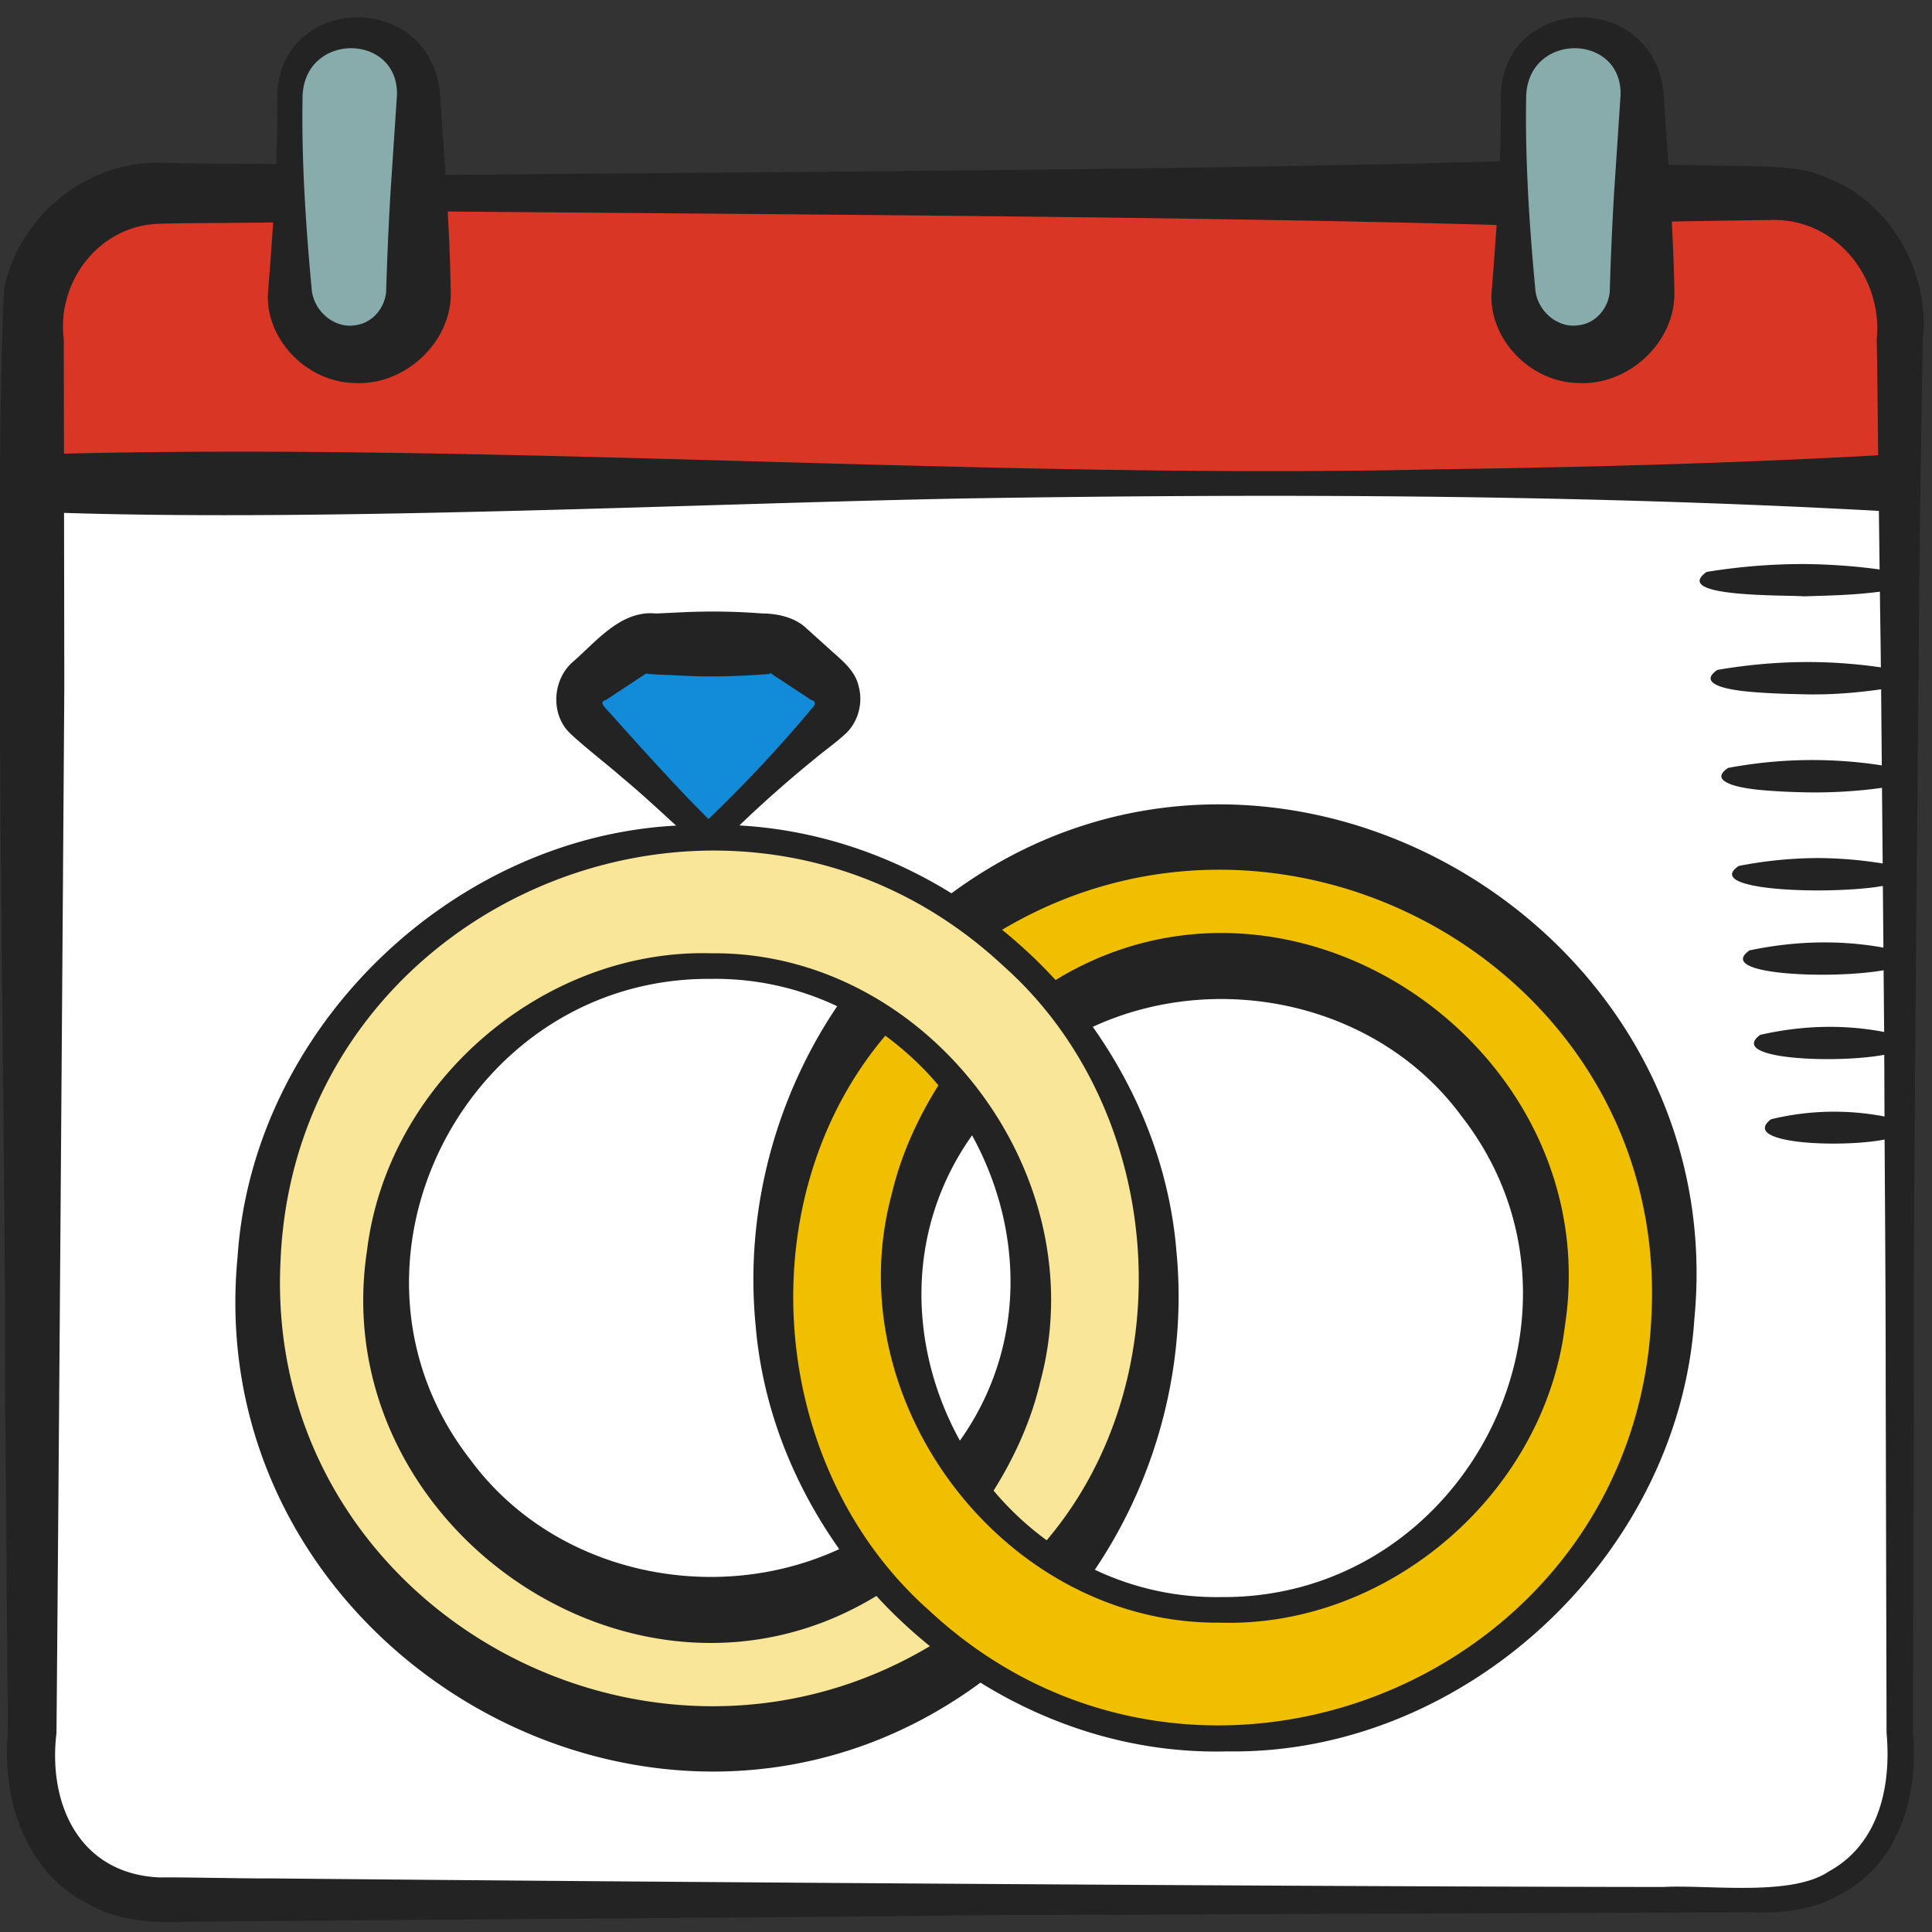
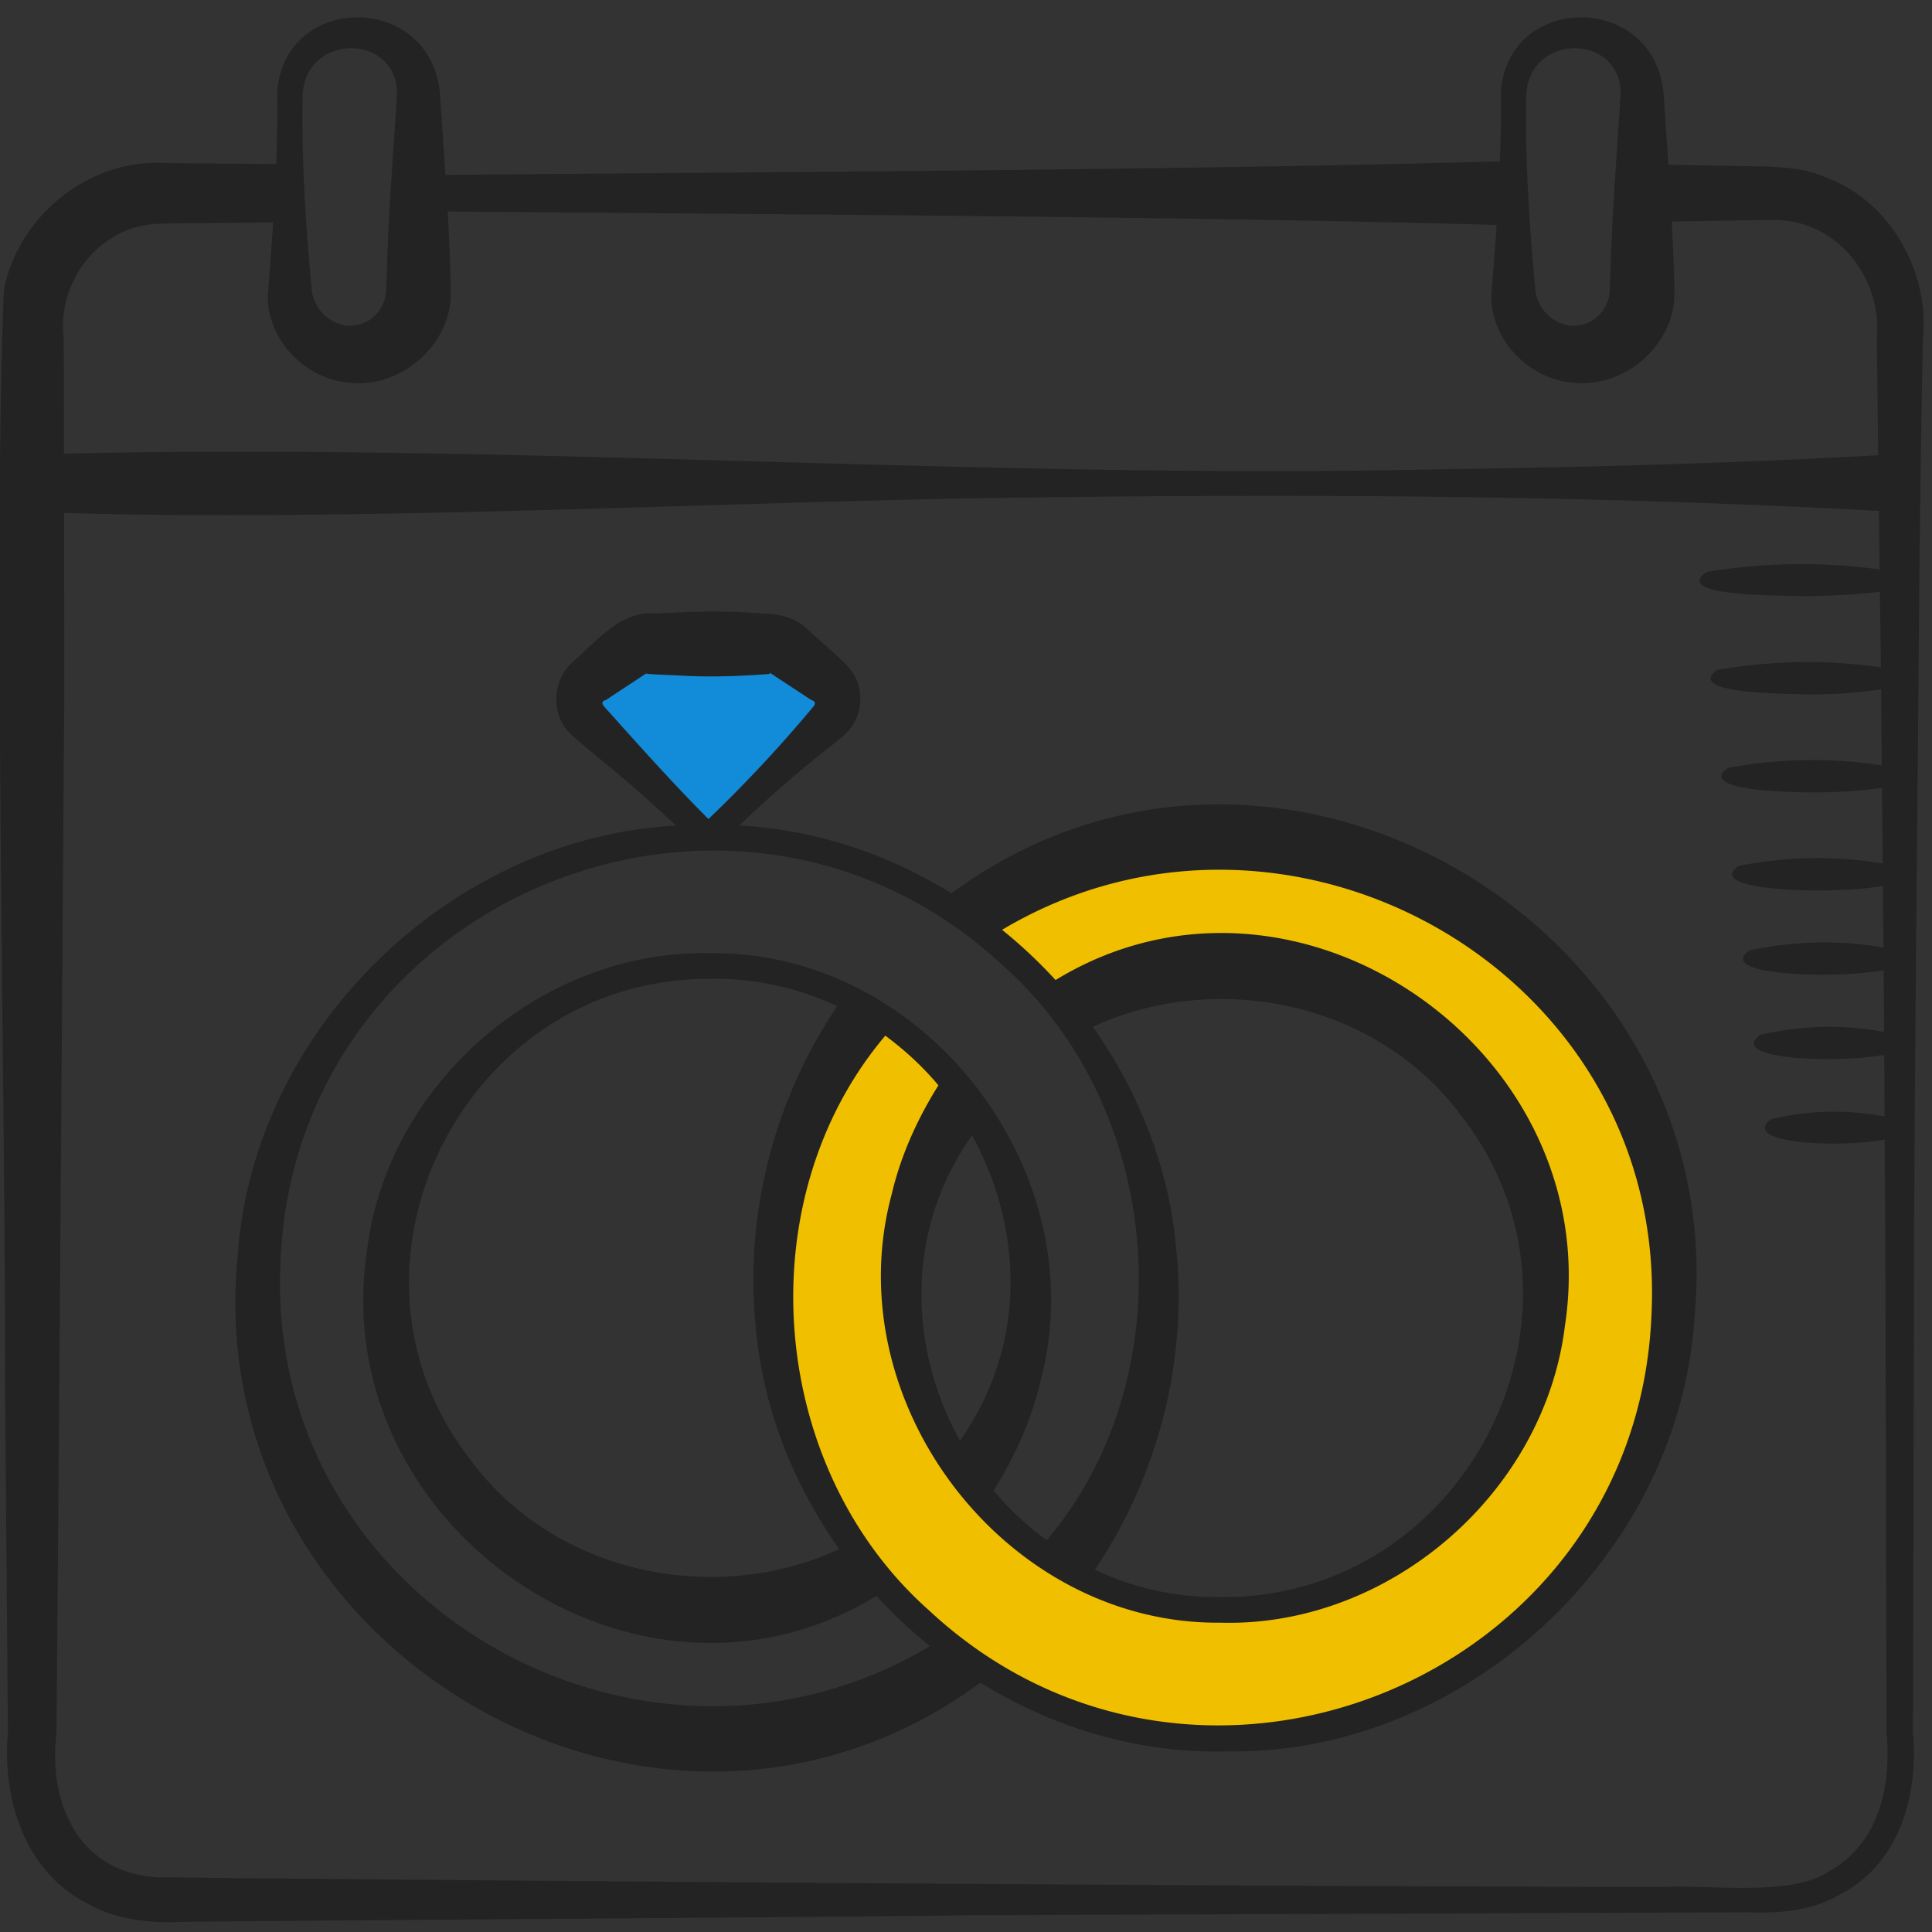
<svg xmlns="http://www.w3.org/2000/svg" version="1.1" width="512" height="512" x="0" y="0" viewBox="0 0 60 60" style="enable-background:new 0 0 512 512" xml:space="preserve">
  <rect x="0" y="0" width="60" height="60" fill="#333333" stroke="none" />
  <g>
-     <path fill="#ffffff" d="M59 15v40c0 2.21-1.79 4-4 4H5c-2.21 0-4-1.79-4-4V15z" opacity="1" data-original="#ffffff" />
-     <path fill="#d93625" d="M59 10v5H1v-5c0-2.21 1.79-4 4-4h4v3c0 1.1.9 2 2 2s2-.9 2-2V6h34v3c0 1.1.9 2 2 2s2-.9 2-2V6h4c2.21 0 4 1.79 4 4z" opacity="1" data-original="#d93625" />
-     <path fill="#88abab" d="M13 3v6c0 1.1-.9 2-2 2s-2-.9-2-2V3c0-1.1.9-2 2-2 .55 0 1.05.22 1.41.59.37.36.59.86.59 1.41zM51 3v6c0 1.1-.9 2-2 2s-2-.9-2-2V3c0-1.1.9-2 2-2 .55 0 1.05.22 1.41.59.37.36.59.86.59 1.41z" opacity="1" data-original="#88abab" />
-     <path fill="#f9e699" d="M36 40c0 3.26-1.12 6.26-3 8.65a9.923 9.923 0 0 1-3-2.66c1.26-1.67 2-3.74 2-5.99s-.74-4.32-2-5.99a9.923 9.923 0 0 0-3-2.66A9.873 9.873 0 0 0 22 30c-5.51 0-10 4.49-10 10s4.49 10 10 10c1.82 0 3.53-.49 5-1.35.85 1.09 1.86 2.05 3 2.83A13.9 13.9 0 0 1 22 54c-7.73 0-14-6.27-14-14s6.27-14 14-14c2.97 0 5.73.93 8 2.52 1.14.78 2.15 1.74 3 2.83 1.88 2.39 3 5.39 3 8.65z" opacity="1" data-original="#f9e699" />
    <path fill="#f0c000" d="M52 40c0 7.73-6.27 14-14 14a13.9 13.9 0 0 1-8-2.52c-1.14-.78-2.15-1.74-3-2.83-1.88-2.39-3-5.39-3-8.65s1.12-6.26 3-8.65c1.17.67 2.19 1.58 3 2.66-1.26 1.67-2 3.74-2 5.99s.74 4.32 2 5.99a9.923 9.923 0 0 0 3 2.66c1.47.86 3.18 1.35 5 1.35 5.51 0 10-4.49 10-10s-4.49-10-10-10c-1.82 0-3.53.49-5 1.35-.85-1.09-1.86-2.05-3-2.83A13.9 13.9 0 0 1 38 26c7.73 0 14 6.27 14 14z" opacity="1" data-original="#f0c000" />
-     <path fill="#128bd9" d="m24.455 20.185 1.218.942a.824.824 0 0 1 .072 1.253L22 26.001l-3.745-3.621a.824.824 0 0 1 .072-1.253l1.218-.942a.89.89 0 0 1 .544-.184h3.822a.89.89 0 0 1 .544.184z" opacity="1" data-original="#128bd9" />
+     <path fill="#128bd9" d="m24.455 20.185 1.218.942a.824.824 0 0 1 .072 1.253L22 26.001l-3.745-3.621a.824.824 0 0 1 .072-1.253l1.218-.942a.89.89 0 0 1 .544-.184h3.822a.89.89 0 0 1 .544.184" opacity="1" data-original="#128bd9" />
    <g fill="#232323">
      <path d="M56.659 5.493c-.813-.382-2.094-.313-2.954-.344l-1.891-.031-.15-2.212c-.299-3.19-4.905-3.125-5.055.01.01.711-.005 1.405-.029 2.095-9.59.27-22.918.333-32.745.421l-.171-2.526c-.299-3.19-4.905-3.125-5.055.01.011.74-.006 1.462-.032 2.18-1.053-.016-2.936-.019-3.648-.04C2.647 5.022.559 6.765.122 8.995-.219 16.833.182 34.956.157 43l.089 10.82c-.184 2.036.518 4.285 2.443 5.281.886.522 1.959.628 2.964.586.29-.021 23.074-.168 24.346-.207l21.641-.082 2.705-.009c.956.039 1.973-.063 2.81-.561 1.833-.95 2.429-3.085 2.253-5.008L59.435 43c-.002-7.214.082-14.427.144-21.641.025-3.607.067-7.214.136-10.82.229-2.074-1.02-4.33-3.058-5.045zm-6.331-2.54L50.126 6a104.05 104.05 0 0 0-.133 3.035c-.027.493-.406 1.014-.992 1.069-.574.087-1.214-.376-1.315-1.058-.187-1.982-.33-4.106-.288-6.103.113-1.96 2.981-1.897 2.93.01zm-38 0L12.126 6a104.05 104.05 0 0 0-.133 3.035c-.027.493-.406 1.014-.992 1.069-.574.087-1.214-.376-1.315-1.058-.187-1.982-.33-4.106-.288-6.103.113-1.96 2.981-1.897 2.93.01zm44.439 55.186c-1.185.766-3.728.386-5.126.463-10.785-.01-32.495-.162-43.281-.267-.421.011-3.037-.044-3.378-.029-2.486-.09-3.5-2.241-3.228-4.486.062-6.927.195-25.298.243-32.461l-.008-5.431c8.347.268 19.811-.293 28.011-.449 9.454-.149 18.904-.128 28.35.387l.023 1.819A18.547 18.547 0 0 0 56 17.517c-1.001 0-2.002.082-3 .245-.286.203-.266.348-.07.454.196.105.569.17.99.211.842.082 1.878.069 2.08.093.794-.023 1.588-.04 2.382-.145.008.784.024 1.568.03 2.351a15.828 15.828 0 0 0-2.245-.166c-.945 0-1.891.082-2.833.245-.312.216-.25.367.017.485.186.082.499.142.855.18.684.072 1.52.085 1.808.092.809.021 1.624-.043 2.406-.155l.021 2.363a14.09 14.09 0 0 0-4.774.079c-.339.229-.236.391.105.516.173.063.429.114.72.149.526.061 1.163.084 1.536.092.826.018 1.682-.033 2.418-.14h.001l.021 2.35a12.92 12.92 0 0 0-1.968-.168c-.834 0-1.669.081-2.5.244-.365.243-.224.423.193.547s1.11.191 1.849.209 1.525-.014 2.127-.088c.111-.014.208-.031.305-.047l.017 1.916c-1.379-.248-2.776-.204-4.158.086-1.107.771 2.579.902 4.164.617l.017 1.917c-1.276-.245-2.57-.201-3.848.089-1.045.765 2.36.899 3.851.62.005.639.004 1.278.008 1.916a8.264 8.264 0 0 0-3.527.087c-.979.755 2.13.898 3.53.629.016 2.536.034 5.072.034 7.608l.027 10.82c.152 1.668-.24 3.471-1.823 4.318zm1.562-44c-4.609.256-9.219.374-13.829.438-13.617.309-28.828-.821-42.514-.488l-.005-3.55C1.75 8.733 3.106 6.984 4.956 6.95c.67-.026 2.482-.024 3.528-.042-.048.72-.101 1.444-.162 2.186-.085 1.404 1.167 2.763 2.678 2.801 1.532.094 3.009-1.223 3-2.79a62.756 62.756 0 0 0-.097-2.537c9.742.087 23.062.151 32.576.418-.047.695-.099 1.393-.157 2.108-.085 1.404 1.167 2.763 2.678 2.801 1.532.094 3.009-1.223 3-2.79-.011-.779-.044-1.5-.081-2.225l1.786-.03 1.341-.019c1.965-.033 3.425 1.765 3.238 3.708.023 1.2.028 2.4.045 3.6z" fill="#232323" opacity="1" data-original="#232323" />
      <path d="M29.55 27.743c-1.974-1.224-4.231-1.976-6.588-2.108a37.668 37.668 0 0 1 2.358-2.082c.226-.198.878-.659 1.069-.904.299-.37.404-.881.275-1.346-.111-.492-.553-.827-.9-1.141l-.761-.686c-.358-.316-.88-.422-1.33-.424a19.76 19.76 0 0 0-2.469-.038l-.823.039c-1.099-.11-1.847.859-2.607 1.517-.591.532-.67 1.51-.159 2.111.292.323 1.326 1.126 1.646 1.415.599.494 1.165 1.021 1.736 1.544-7 .369-13.148 6.325-13.619 13.394-1.179 12.257 13.09 20.571 23.071 13.222 2.273 1.41 4.919 2.209 7.664 2.135 7.362.117 14.016-6.059 14.507-13.427 1.179-12.257-13.09-20.571-23.071-13.222zM18.903 22.1c-.255-.273-.189-.251-.185-.302.02-.039.05-.049.084-.049l1.263-.833c.068.03.744.044 1.14.068.794.045 1.671.02 2.469-.038l.206-.013c.064-.004.014-.009.028-.013a.088.088 0 0 1 0-.028c.277.186 1.017.666 1.283.846.126.03.166.116.035.247a42.583 42.583 0 0 1-3.224 3.451c-1.05-1.048-2.117-2.241-3.098-3.336zM8.714 39.122c.494-11.287 14.159-16.844 22.435-9.134 5.024 4.455 5.661 12.763 1.357 17.847a9.463 9.463 0 0 1-1.649-1.542c.659-1.052 1.171-2.188 1.45-3.38 1.742-6.457-3.527-13.374-10.21-13.308-5.217-.149-10.061 4.008-10.698 9.226-1.302 8.549 8.384 15.27 15.819 10.732.512.563 1.071 1.08 1.661 1.56-8.908 5.307-20.722-1.336-20.165-11.999zm27.817-.316c-.218-2.527-1.163-4.895-2.594-6.916 3.899-1.8 8.866-.747 11.455 2.777 4.691 6.025.159 14.998-7.482 14.932a8.83 8.83 0 0 1-3.909-.849c1.962-2.909 2.878-6.468 2.529-9.945zm-6.72 5.935c-1.592-2.887-1.715-6.532.377-9.482 1.592 2.887 1.715 6.532-.377 9.482zm-6.342-3.548c.218 2.527 1.163 4.895 2.594 6.916-3.899 1.8-8.866.747-11.455-2.777-4.691-6.025-.159-14.998 7.482-14.932a8.83 8.83 0 0 1 3.909.849c-1.962 2.909-2.878 6.468-2.529 9.945zm27.817-.316c-.494 11.287-14.159 16.844-22.435 9.134-5.024-4.455-5.661-12.763-1.357-17.847.61.451 1.167.964 1.649 1.542-.659 1.052-1.171 2.188-1.45 3.38-1.742 6.457 3.527 13.374 10.21 13.308 5.217.149 10.061-4.008 10.698-9.226 1.302-8.549-8.384-15.27-15.819-10.732a15.218 15.218 0 0 0-1.661-1.56c8.908-5.307 20.722 1.336 20.165 11.999z" fill="#232323" opacity="1" data-original="#232323" />
    </g>
  </g>
</svg>